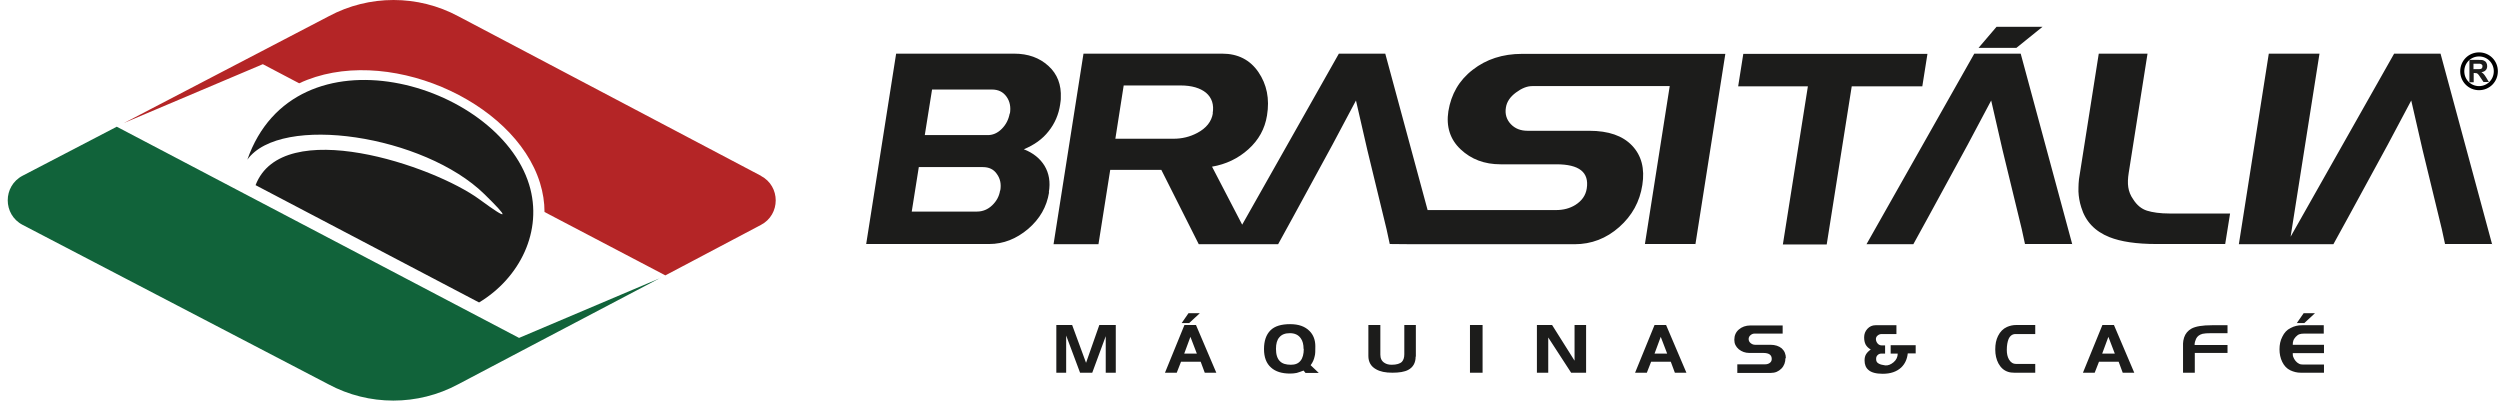
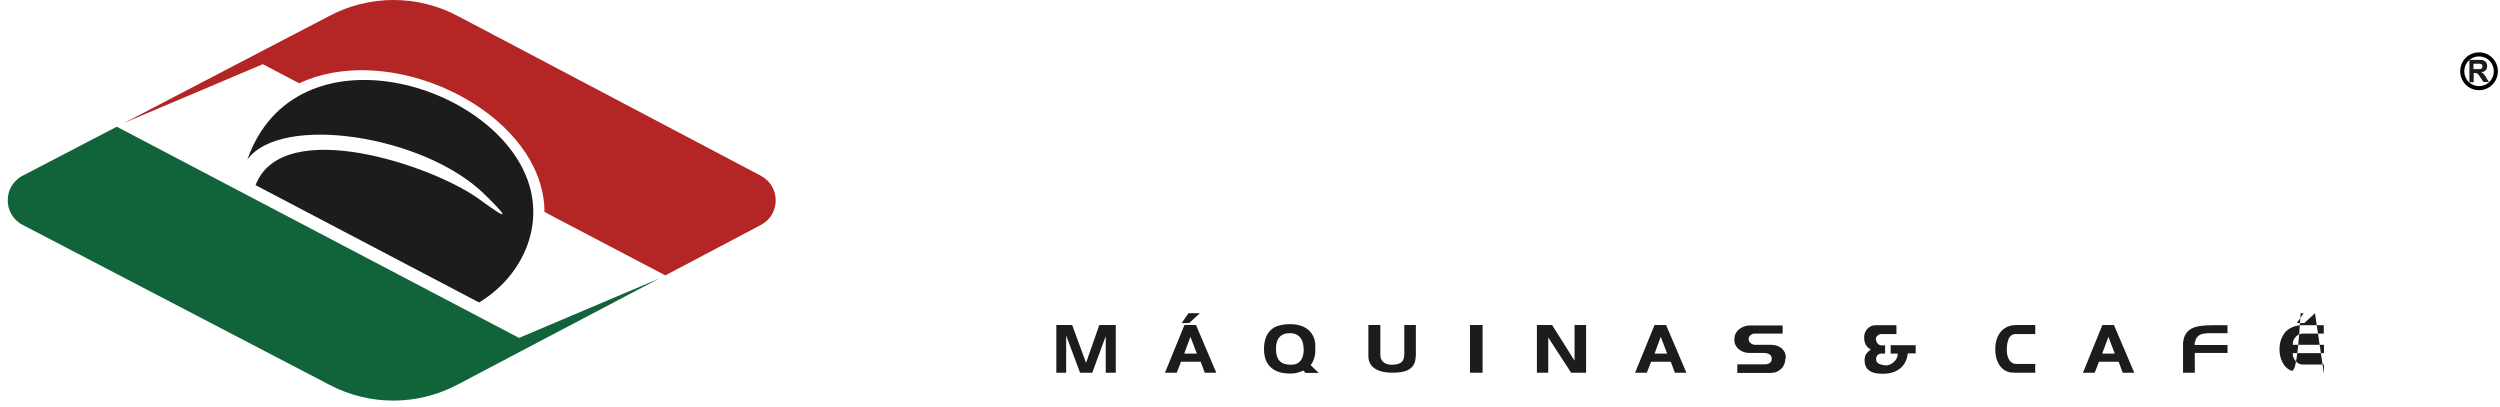
<svg xmlns="http://www.w3.org/2000/svg" width="307" height="50" viewBox="0 0 307 50" fill="none">
-   <path d="M284.281 38.46L282.968 39.674H282.049L282.889 38.46H284.255H284.281ZM285.358 45.769H282.522C282.075 45.769 281.655 45.663 281.261 45.478C280.815 45.267 280.499 44.924 280.263 44.45C280.027 43.975 279.922 43.447 279.922 42.893C279.922 42.339 280.027 41.811 280.263 41.363C280.499 40.861 280.841 40.492 281.287 40.281C281.524 40.149 281.76 40.07 281.97 40.017C282.18 39.964 282.443 39.938 282.732 39.938H285.358V40.967H282.916C282.706 40.967 282.522 40.993 282.364 41.046C282.207 41.099 282.075 41.204 281.918 41.363C281.786 41.521 281.681 41.653 281.629 41.811C281.576 41.943 281.55 42.128 281.55 42.339H285.385V43.368H281.55C281.55 43.553 281.55 43.711 281.629 43.869C281.681 44.001 281.76 44.159 281.891 44.318C282.023 44.476 282.154 44.581 282.312 44.661C282.443 44.74 282.627 44.766 282.811 44.766H285.385V45.769H285.358ZM273.539 43.341H269.521V45.769H268.076V42.181C268.076 41.969 268.129 41.706 268.208 41.442C268.365 40.967 268.681 40.597 269.101 40.36C269.626 40.07 270.467 39.938 271.648 39.938H273.539V40.914H271.57C271.044 40.914 270.677 40.941 270.467 40.993C270.099 41.099 269.836 41.283 269.679 41.6C269.574 41.837 269.495 42.075 269.495 42.365H273.539V43.341ZM259.698 43.421L258.91 41.363L258.149 43.421H259.698ZM262.115 45.769H260.67L260.171 44.423H257.755L257.229 45.769H255.785L258.175 39.911H259.593L262.088 45.769H262.115ZM249.928 45.769H247.354C247.091 45.769 246.829 45.742 246.592 45.663C246.093 45.505 245.699 45.162 245.41 44.634C245.148 44.133 245.017 43.579 245.017 42.919C245.017 42.26 245.122 41.732 245.358 41.257C245.621 40.729 245.988 40.36 246.461 40.149C246.829 39.991 247.196 39.911 247.59 39.911H249.928V41.02H247.512C247.118 41.02 246.829 41.231 246.645 41.653C246.514 41.996 246.435 42.418 246.435 42.972C246.435 43.421 246.514 43.816 246.697 44.133C246.908 44.502 247.196 44.687 247.564 44.687H249.928V45.742V45.769ZM235.22 43.394H234.274C234.196 44.106 233.933 44.687 233.46 45.136C232.909 45.637 232.173 45.901 231.202 45.901C230.387 45.901 229.783 45.742 229.442 45.426C229.127 45.162 228.969 44.766 228.969 44.265C228.969 43.975 229.022 43.711 229.153 43.5C229.284 43.289 229.468 43.104 229.731 42.919C229.442 42.761 229.232 42.55 229.1 42.312C228.969 42.049 228.917 41.758 228.917 41.415C228.917 41.02 229.048 40.677 229.311 40.386C229.573 40.096 229.915 39.938 230.309 39.938H232.882V41.02H231.07C230.886 41.02 230.729 41.072 230.571 41.204C230.44 41.31 230.361 41.468 230.361 41.627C230.361 41.837 230.44 42.022 230.571 42.181C230.703 42.339 230.886 42.418 231.097 42.418H231.49V43.421H231.044C230.86 43.421 230.703 43.473 230.571 43.605C230.44 43.737 230.387 43.869 230.387 44.08C230.387 44.344 230.466 44.529 230.729 44.661C230.913 44.766 231.175 44.819 231.517 44.872C231.858 44.898 232.2 44.766 232.541 44.476C232.882 44.186 233.04 43.816 233.04 43.421H232.173V42.392H235.246V43.421L235.22 43.394ZM219.251 43.975C219.251 44.476 219.094 44.924 218.752 45.267C218.411 45.61 217.991 45.795 217.465 45.795H213.342V44.74H216.73C216.966 44.74 217.15 44.687 217.308 44.581C217.492 44.45 217.57 44.291 217.57 44.08C217.57 43.579 217.229 43.341 216.52 43.341H214.813C214.314 43.341 213.893 43.183 213.526 42.893C213.158 42.576 212.974 42.207 212.974 41.732C212.974 41.204 213.158 40.782 213.526 40.466C213.893 40.149 214.366 39.964 214.97 39.964H218.91V40.967H215.443C215.285 40.967 215.128 41.02 214.97 41.152C214.813 41.283 214.734 41.442 214.734 41.627C214.734 41.837 214.813 41.996 214.97 42.128C215.128 42.26 215.312 42.339 215.522 42.339H217.413C217.991 42.339 218.463 42.497 218.805 42.787C219.146 43.104 219.304 43.5 219.304 44.001L219.251 43.975ZM204.727 43.421L203.939 41.363L203.178 43.421H204.727ZM207.117 45.769H205.673L205.174 44.423H202.757L202.232 45.769H200.788L203.178 39.911H204.596L207.091 45.769H207.117ZM194.773 45.769H192.935L190.124 41.442V45.769H188.732V39.911H190.597L193.355 44.291V39.911H194.773V45.769ZM182.061 45.769H180.512V39.911H182.061V45.769ZM173.841 43.79C173.841 44.555 173.525 45.109 172.921 45.426C172.475 45.663 171.818 45.769 170.978 45.769C170.137 45.769 169.481 45.637 168.982 45.347C168.351 45.004 168.036 44.45 168.036 43.711V39.911H169.507V43.553C169.507 44.001 169.665 44.344 170.006 44.555C170.242 44.713 170.531 44.792 170.899 44.792C171.503 44.792 171.923 44.661 172.16 44.423C172.344 44.212 172.449 43.922 172.449 43.5V39.911H173.867V43.79H173.841ZM160.078 42.84C160.078 42.312 159.973 41.864 159.737 41.547C159.448 41.125 159.001 40.914 158.397 40.914C157.819 40.914 157.399 41.072 157.11 41.415C156.821 41.732 156.69 42.207 156.69 42.84C156.69 43.526 156.848 44.054 157.189 44.37C157.478 44.661 157.925 44.792 158.529 44.792C159.054 44.792 159.448 44.634 159.71 44.291C159.973 43.975 160.104 43.473 160.104 42.84H160.078ZM161.943 45.795H160.315L160.078 45.505C159.763 45.637 159.474 45.716 159.238 45.795C158.975 45.848 158.712 45.874 158.424 45.874C157.425 45.874 156.638 45.637 156.086 45.136C155.508 44.634 155.219 43.869 155.219 42.867C155.219 41.864 155.482 41.099 156.007 40.571C156.532 40.044 157.347 39.806 158.424 39.806C159.5 39.806 160.262 40.096 160.814 40.65C161.286 41.125 161.523 41.758 161.523 42.523C161.523 43.078 161.523 43.473 161.444 43.737C161.365 44.133 161.208 44.502 160.945 44.845L161.943 45.795ZM147.34 38.46L146.027 39.674H145.108L145.948 38.46H147.314H147.34ZM146.972 43.421L146.184 41.363L145.423 43.421H146.972ZM149.389 45.769H147.944L147.445 44.423H145.029L144.504 45.769H143.059L145.449 39.911H146.867L149.362 45.769H149.389ZM137.044 45.769H135.784V41.283L134.129 45.769H132.632L130.925 41.204V45.769H129.717V39.911H131.66L133.367 44.555L134.996 39.911H137.018V45.769H137.044Z" fill="#1C1C1B" />
-   <path d="M122.835 23.395C122.967 22.604 122.835 21.944 122.415 21.364C122.021 20.783 121.443 20.519 120.682 20.519H112.829L111.962 25.981H119.973C120.682 25.981 121.312 25.717 121.837 25.216C122.363 24.714 122.704 24.108 122.809 23.395M124.017 13.95C124.149 13.158 124.017 12.446 123.597 11.866C123.177 11.285 122.599 10.995 121.811 10.995H114.457L113.564 16.588H121.207C121.89 16.615 122.494 16.351 123.019 15.823C123.545 15.295 123.86 14.662 123.991 13.924L124.017 13.95ZM148.916 13.924C149.1 12.842 148.811 11.998 148.102 11.391C147.392 10.81 146.342 10.494 144.976 10.494H137.99L136.966 17.037H144.109C145.16 17.037 146.132 16.799 147.025 16.324C148.128 15.744 148.784 14.926 148.942 13.897L148.916 13.924ZM208.22 29.965H201.996L205.042 10.573H188.154C187.524 10.573 186.867 10.837 186.158 11.364C185.449 11.892 185.029 12.499 184.924 13.211C184.793 14.003 185.003 14.689 185.528 15.243C186.053 15.797 186.736 16.061 187.603 16.061H195.167C197.531 16.061 199.264 16.667 200.42 17.881C201.575 19.095 201.996 20.704 201.68 22.709C201.365 24.767 200.42 26.482 198.844 27.881C197.268 29.279 195.43 29.991 193.355 29.991H173.578L170.662 29.965L170.268 28.144L167.905 18.409L166.513 12.341L163.624 17.776L158.765 26.693L156.953 29.991H147.209L142.612 20.862H136.335L134.891 29.991H129.375L133.052 6.589H150.098C152.015 6.589 153.512 7.354 154.536 8.858C155.561 10.362 155.928 12.129 155.587 14.187C155.324 15.823 154.563 17.195 153.302 18.33C152.041 19.464 150.544 20.176 148.837 20.467L152.54 27.59L164.412 6.589H170.111L175.311 25.796H191.07C191.989 25.796 192.777 25.585 193.46 25.163C194.248 24.662 194.72 24.002 194.852 23.158C195.167 21.153 193.933 20.176 191.122 20.176H184.267C182.297 20.176 180.669 19.57 179.356 18.33C178.069 17.116 177.57 15.533 177.859 13.66C178.2 11.575 179.172 9.86 180.853 8.568C182.508 7.275 184.53 6.615 186.894 6.615H211.871L208.194 30.018L208.22 29.965ZM236.087 10.599H227.393L224.32 30.018H218.936L222.009 10.599H213.447L214.077 6.615H236.691L236.06 10.599H236.087ZM250.821 3.291L247.617 5.876H242.968L245.174 3.291H250.794H250.821ZM273.25 29.965H264.82C262.351 29.965 260.433 29.675 259.041 29.12C257.255 28.408 256.1 27.195 255.575 25.453C255.364 24.794 255.259 24.134 255.233 23.527C255.233 22.92 255.233 22.208 255.391 21.416L257.728 6.589H263.716L261.405 21.232C261.3 21.891 261.274 22.498 261.353 23C261.431 23.501 261.615 24.002 261.957 24.477C262.403 25.189 262.981 25.664 263.664 25.875C264.347 26.086 265.266 26.218 266.395 26.218H273.854L273.25 29.991V29.965ZM254.498 29.965H248.667L248.273 28.144L245.909 18.409L244.517 12.341L241.628 17.776L236.769 26.693L234.957 29.991H229.205L242.442 6.589H248.142L254.471 29.991L254.498 29.965ZM306.081 29.965H300.25L299.856 28.144L297.492 18.409L296.1 12.341L293.211 17.776L288.352 26.693L286.54 29.991H274.931L278.608 6.589H284.833L281.287 29.068L293.999 6.589H299.698L306.028 29.991L306.081 29.965ZM128.824 23.633C128.535 25.4 127.694 26.878 126.25 28.118C124.805 29.332 123.229 29.965 121.47 29.965H106.368L110.045 6.589H124.543C126.25 6.589 127.642 7.09 128.745 8.093C129.848 9.095 130.347 10.415 130.268 12.024C130.268 12.156 130.268 12.288 130.242 12.42C130.242 12.552 130.189 12.684 130.189 12.815C130.006 14.055 129.533 15.164 128.771 16.113C128.036 17.063 127.011 17.802 125.724 18.33C126.88 18.778 127.721 19.464 128.272 20.361C128.824 21.285 129.007 22.366 128.797 23.606L128.824 23.633Z" fill="#1C1C1B" />
+   <path d="M284.281 38.46L282.968 39.674H282.049L282.889 38.46H284.255H284.281ZH282.522C282.075 45.769 281.655 45.663 281.261 45.478C280.815 45.267 280.499 44.924 280.263 44.45C280.027 43.975 279.922 43.447 279.922 42.893C279.922 42.339 280.027 41.811 280.263 41.363C280.499 40.861 280.841 40.492 281.287 40.281C281.524 40.149 281.76 40.07 281.97 40.017C282.18 39.964 282.443 39.938 282.732 39.938H285.358V40.967H282.916C282.706 40.967 282.522 40.993 282.364 41.046C282.207 41.099 282.075 41.204 281.918 41.363C281.786 41.521 281.681 41.653 281.629 41.811C281.576 41.943 281.55 42.128 281.55 42.339H285.385V43.368H281.55C281.55 43.553 281.55 43.711 281.629 43.869C281.681 44.001 281.76 44.159 281.891 44.318C282.023 44.476 282.154 44.581 282.312 44.661C282.443 44.74 282.627 44.766 282.811 44.766H285.385V45.769H285.358ZM273.539 43.341H269.521V45.769H268.076V42.181C268.076 41.969 268.129 41.706 268.208 41.442C268.365 40.967 268.681 40.597 269.101 40.36C269.626 40.07 270.467 39.938 271.648 39.938H273.539V40.914H271.57C271.044 40.914 270.677 40.941 270.467 40.993C270.099 41.099 269.836 41.283 269.679 41.6C269.574 41.837 269.495 42.075 269.495 42.365H273.539V43.341ZM259.698 43.421L258.91 41.363L258.149 43.421H259.698ZM262.115 45.769H260.67L260.171 44.423H257.755L257.229 45.769H255.785L258.175 39.911H259.593L262.088 45.769H262.115ZM249.928 45.769H247.354C247.091 45.769 246.829 45.742 246.592 45.663C246.093 45.505 245.699 45.162 245.41 44.634C245.148 44.133 245.017 43.579 245.017 42.919C245.017 42.26 245.122 41.732 245.358 41.257C245.621 40.729 245.988 40.36 246.461 40.149C246.829 39.991 247.196 39.911 247.59 39.911H249.928V41.02H247.512C247.118 41.02 246.829 41.231 246.645 41.653C246.514 41.996 246.435 42.418 246.435 42.972C246.435 43.421 246.514 43.816 246.697 44.133C246.908 44.502 247.196 44.687 247.564 44.687H249.928V45.742V45.769ZM235.22 43.394H234.274C234.196 44.106 233.933 44.687 233.46 45.136C232.909 45.637 232.173 45.901 231.202 45.901C230.387 45.901 229.783 45.742 229.442 45.426C229.127 45.162 228.969 44.766 228.969 44.265C228.969 43.975 229.022 43.711 229.153 43.5C229.284 43.289 229.468 43.104 229.731 42.919C229.442 42.761 229.232 42.55 229.1 42.312C228.969 42.049 228.917 41.758 228.917 41.415C228.917 41.02 229.048 40.677 229.311 40.386C229.573 40.096 229.915 39.938 230.309 39.938H232.882V41.02H231.07C230.886 41.02 230.729 41.072 230.571 41.204C230.44 41.31 230.361 41.468 230.361 41.627C230.361 41.837 230.44 42.022 230.571 42.181C230.703 42.339 230.886 42.418 231.097 42.418H231.49V43.421H231.044C230.86 43.421 230.703 43.473 230.571 43.605C230.44 43.737 230.387 43.869 230.387 44.08C230.387 44.344 230.466 44.529 230.729 44.661C230.913 44.766 231.175 44.819 231.517 44.872C231.858 44.898 232.2 44.766 232.541 44.476C232.882 44.186 233.04 43.816 233.04 43.421H232.173V42.392H235.246V43.421L235.22 43.394ZM219.251 43.975C219.251 44.476 219.094 44.924 218.752 45.267C218.411 45.61 217.991 45.795 217.465 45.795H213.342V44.74H216.73C216.966 44.74 217.15 44.687 217.308 44.581C217.492 44.45 217.57 44.291 217.57 44.08C217.57 43.579 217.229 43.341 216.52 43.341H214.813C214.314 43.341 213.893 43.183 213.526 42.893C213.158 42.576 212.974 42.207 212.974 41.732C212.974 41.204 213.158 40.782 213.526 40.466C213.893 40.149 214.366 39.964 214.97 39.964H218.91V40.967H215.443C215.285 40.967 215.128 41.02 214.97 41.152C214.813 41.283 214.734 41.442 214.734 41.627C214.734 41.837 214.813 41.996 214.97 42.128C215.128 42.26 215.312 42.339 215.522 42.339H217.413C217.991 42.339 218.463 42.497 218.805 42.787C219.146 43.104 219.304 43.5 219.304 44.001L219.251 43.975ZM204.727 43.421L203.939 41.363L203.178 43.421H204.727ZM207.117 45.769H205.673L205.174 44.423H202.757L202.232 45.769H200.788L203.178 39.911H204.596L207.091 45.769H207.117ZM194.773 45.769H192.935L190.124 41.442V45.769H188.732V39.911H190.597L193.355 44.291V39.911H194.773V45.769ZM182.061 45.769H180.512V39.911H182.061V45.769ZM173.841 43.79C173.841 44.555 173.525 45.109 172.921 45.426C172.475 45.663 171.818 45.769 170.978 45.769C170.137 45.769 169.481 45.637 168.982 45.347C168.351 45.004 168.036 44.45 168.036 43.711V39.911H169.507V43.553C169.507 44.001 169.665 44.344 170.006 44.555C170.242 44.713 170.531 44.792 170.899 44.792C171.503 44.792 171.923 44.661 172.16 44.423C172.344 44.212 172.449 43.922 172.449 43.5V39.911H173.867V43.79H173.841ZM160.078 42.84C160.078 42.312 159.973 41.864 159.737 41.547C159.448 41.125 159.001 40.914 158.397 40.914C157.819 40.914 157.399 41.072 157.11 41.415C156.821 41.732 156.69 42.207 156.69 42.84C156.69 43.526 156.848 44.054 157.189 44.37C157.478 44.661 157.925 44.792 158.529 44.792C159.054 44.792 159.448 44.634 159.71 44.291C159.973 43.975 160.104 43.473 160.104 42.84H160.078ZM161.943 45.795H160.315L160.078 45.505C159.763 45.637 159.474 45.716 159.238 45.795C158.975 45.848 158.712 45.874 158.424 45.874C157.425 45.874 156.638 45.637 156.086 45.136C155.508 44.634 155.219 43.869 155.219 42.867C155.219 41.864 155.482 41.099 156.007 40.571C156.532 40.044 157.347 39.806 158.424 39.806C159.5 39.806 160.262 40.096 160.814 40.65C161.286 41.125 161.523 41.758 161.523 42.523C161.523 43.078 161.523 43.473 161.444 43.737C161.365 44.133 161.208 44.502 160.945 44.845L161.943 45.795ZM147.34 38.46L146.027 39.674H145.108L145.948 38.46H147.314H147.34ZM146.972 43.421L146.184 41.363L145.423 43.421H146.972ZM149.389 45.769H147.944L147.445 44.423H145.029L144.504 45.769H143.059L145.449 39.911H146.867L149.362 45.769H149.389ZM137.044 45.769H135.784V41.283L134.129 45.769H132.632L130.925 41.204V45.769H129.717V39.911H131.66L133.367 44.555L134.996 39.911H137.018V45.769H137.044Z" fill="#1C1C1B" />
  <path d="M304.427 6.681C305.574 6.681 306.487 7.597 306.487 8.752C306.487 9.908 305.574 10.824 304.427 10.825C303.279 10.825 302.365 9.908 302.365 8.752C302.366 7.597 303.279 6.681 304.427 6.681Z" stroke="black" stroke-width="0.5" />
  <path d="M303.77 8.489H304.164C304.426 8.489 304.584 8.489 304.636 8.463C304.689 8.463 304.742 8.41 304.794 8.357C304.82 8.305 304.847 8.226 304.847 8.146C304.847 8.067 304.847 7.988 304.768 7.935C304.715 7.883 304.663 7.856 304.558 7.83C304.505 7.83 304.374 7.83 304.164 7.83H303.743V8.516L303.77 8.489ZM303.244 10.046V7.355H304.374C304.663 7.355 304.873 7.355 305.004 7.434C305.135 7.487 305.241 7.566 305.319 7.698C305.398 7.83 305.424 7.962 305.424 8.12C305.424 8.331 305.372 8.489 305.241 8.621C305.135 8.753 304.952 8.832 304.715 8.859C304.82 8.938 304.925 8.991 305.004 9.096C305.083 9.175 305.188 9.334 305.319 9.545L305.635 10.072H304.978L304.584 9.492C304.453 9.281 304.348 9.149 304.295 9.096C304.242 9.043 304.19 9.017 304.137 8.991C304.085 8.991 303.98 8.964 303.875 8.964H303.77V10.099H303.218L303.244 10.046Z" fill="#1C1C1B" />
  <path d="M93.472 21.602L56.282 1.999C51.318 -0.666 45.33 -0.666 40.366 1.999L16.072 14.663L15.205 15.111L32.276 7.882L36.741 10.23C47.168 5.323 63.163 12.262 66.315 22.472C66.683 23.66 66.866 24.847 66.866 26.034L81.706 33.817L93.446 27.617C95.862 26.351 95.862 22.868 93.446 21.602H93.472Z" fill="#B42526" />
  <path d="M81.102 34.134L63.741 41.495L14.338 15.56L2.782 21.575C0.339 22.841 0.339 26.351 2.782 27.617L40.34 47.194C45.304 49.858 51.292 49.858 56.256 47.194L65.422 42.365L77.32 36.112L81.128 34.107L81.102 34.134Z" fill="#11633A" />
  <path fill-rule="evenodd" clip-rule="evenodd" d="M30.359 19.623C34.456 13.898 52.106 16.615 59.486 23.844C62.48 26.773 62.612 27.221 58.908 24.504C53.209 20.309 34.693 14.109 31.384 22.736L58.83 37.142C63.794 34.16 66.735 28.382 64.975 22.657C61.088 10.072 36.19 2.869 30.359 19.649" fill="#1C1C1B" />
</svg>